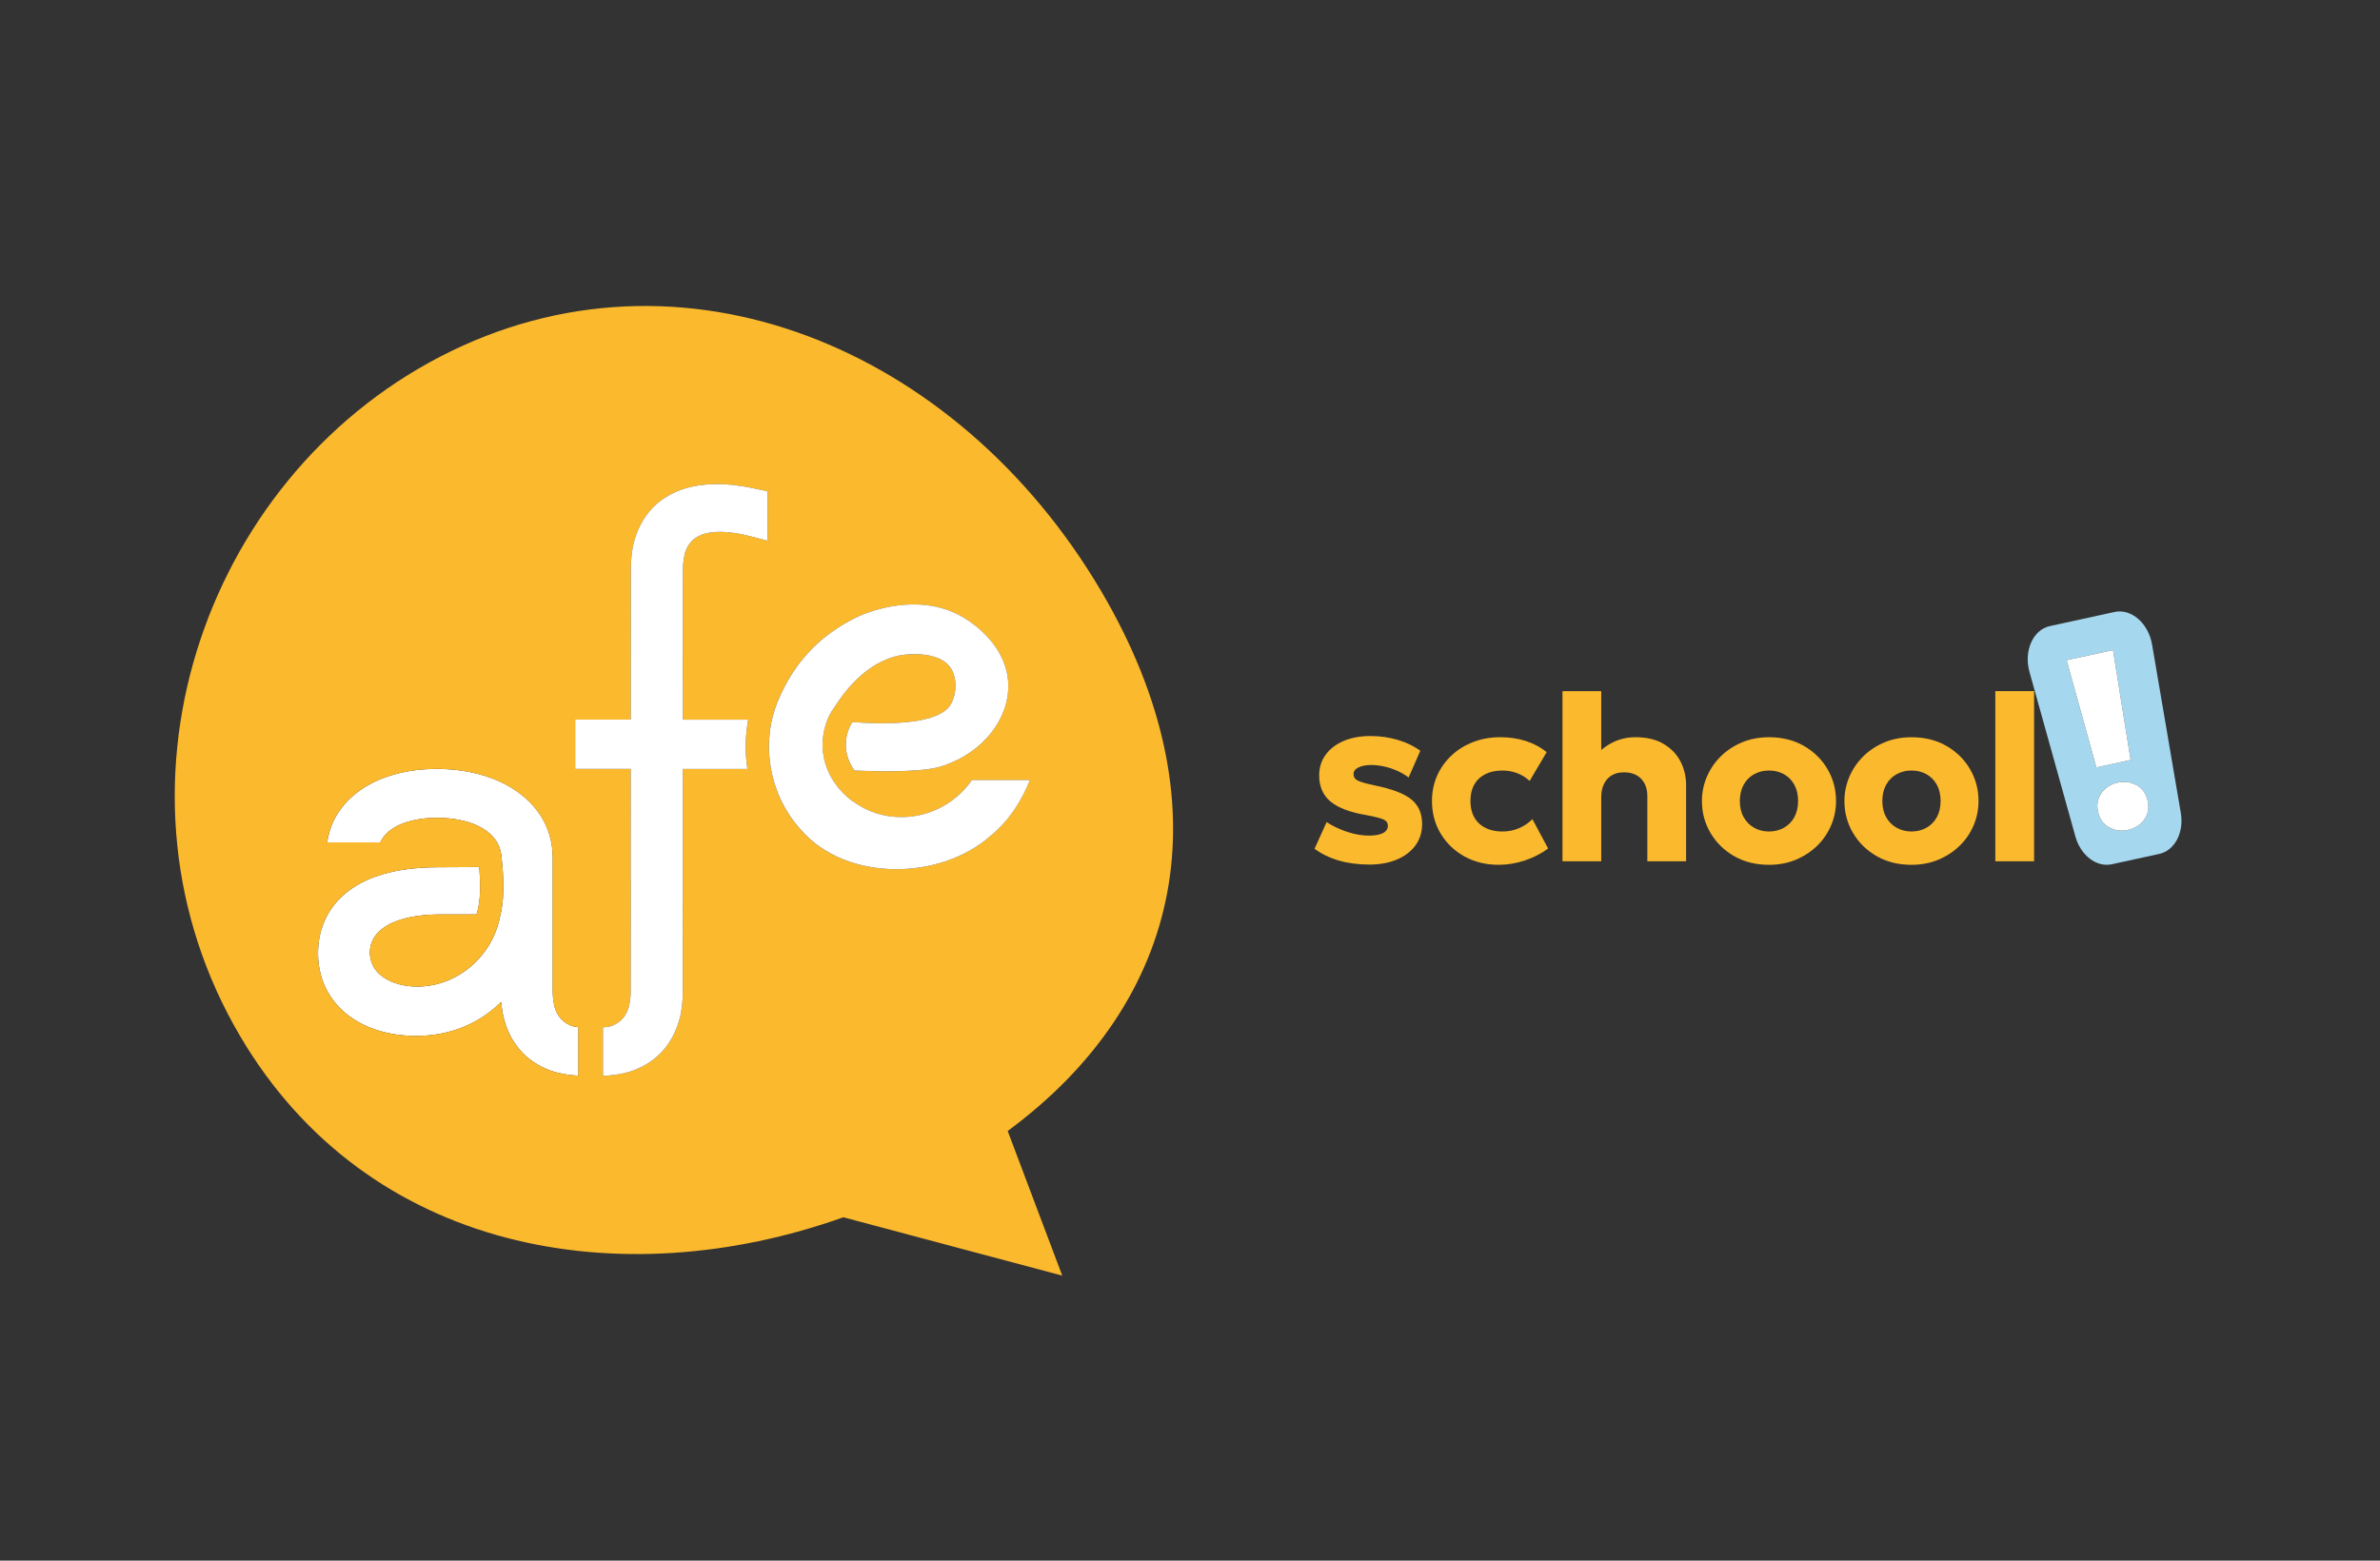
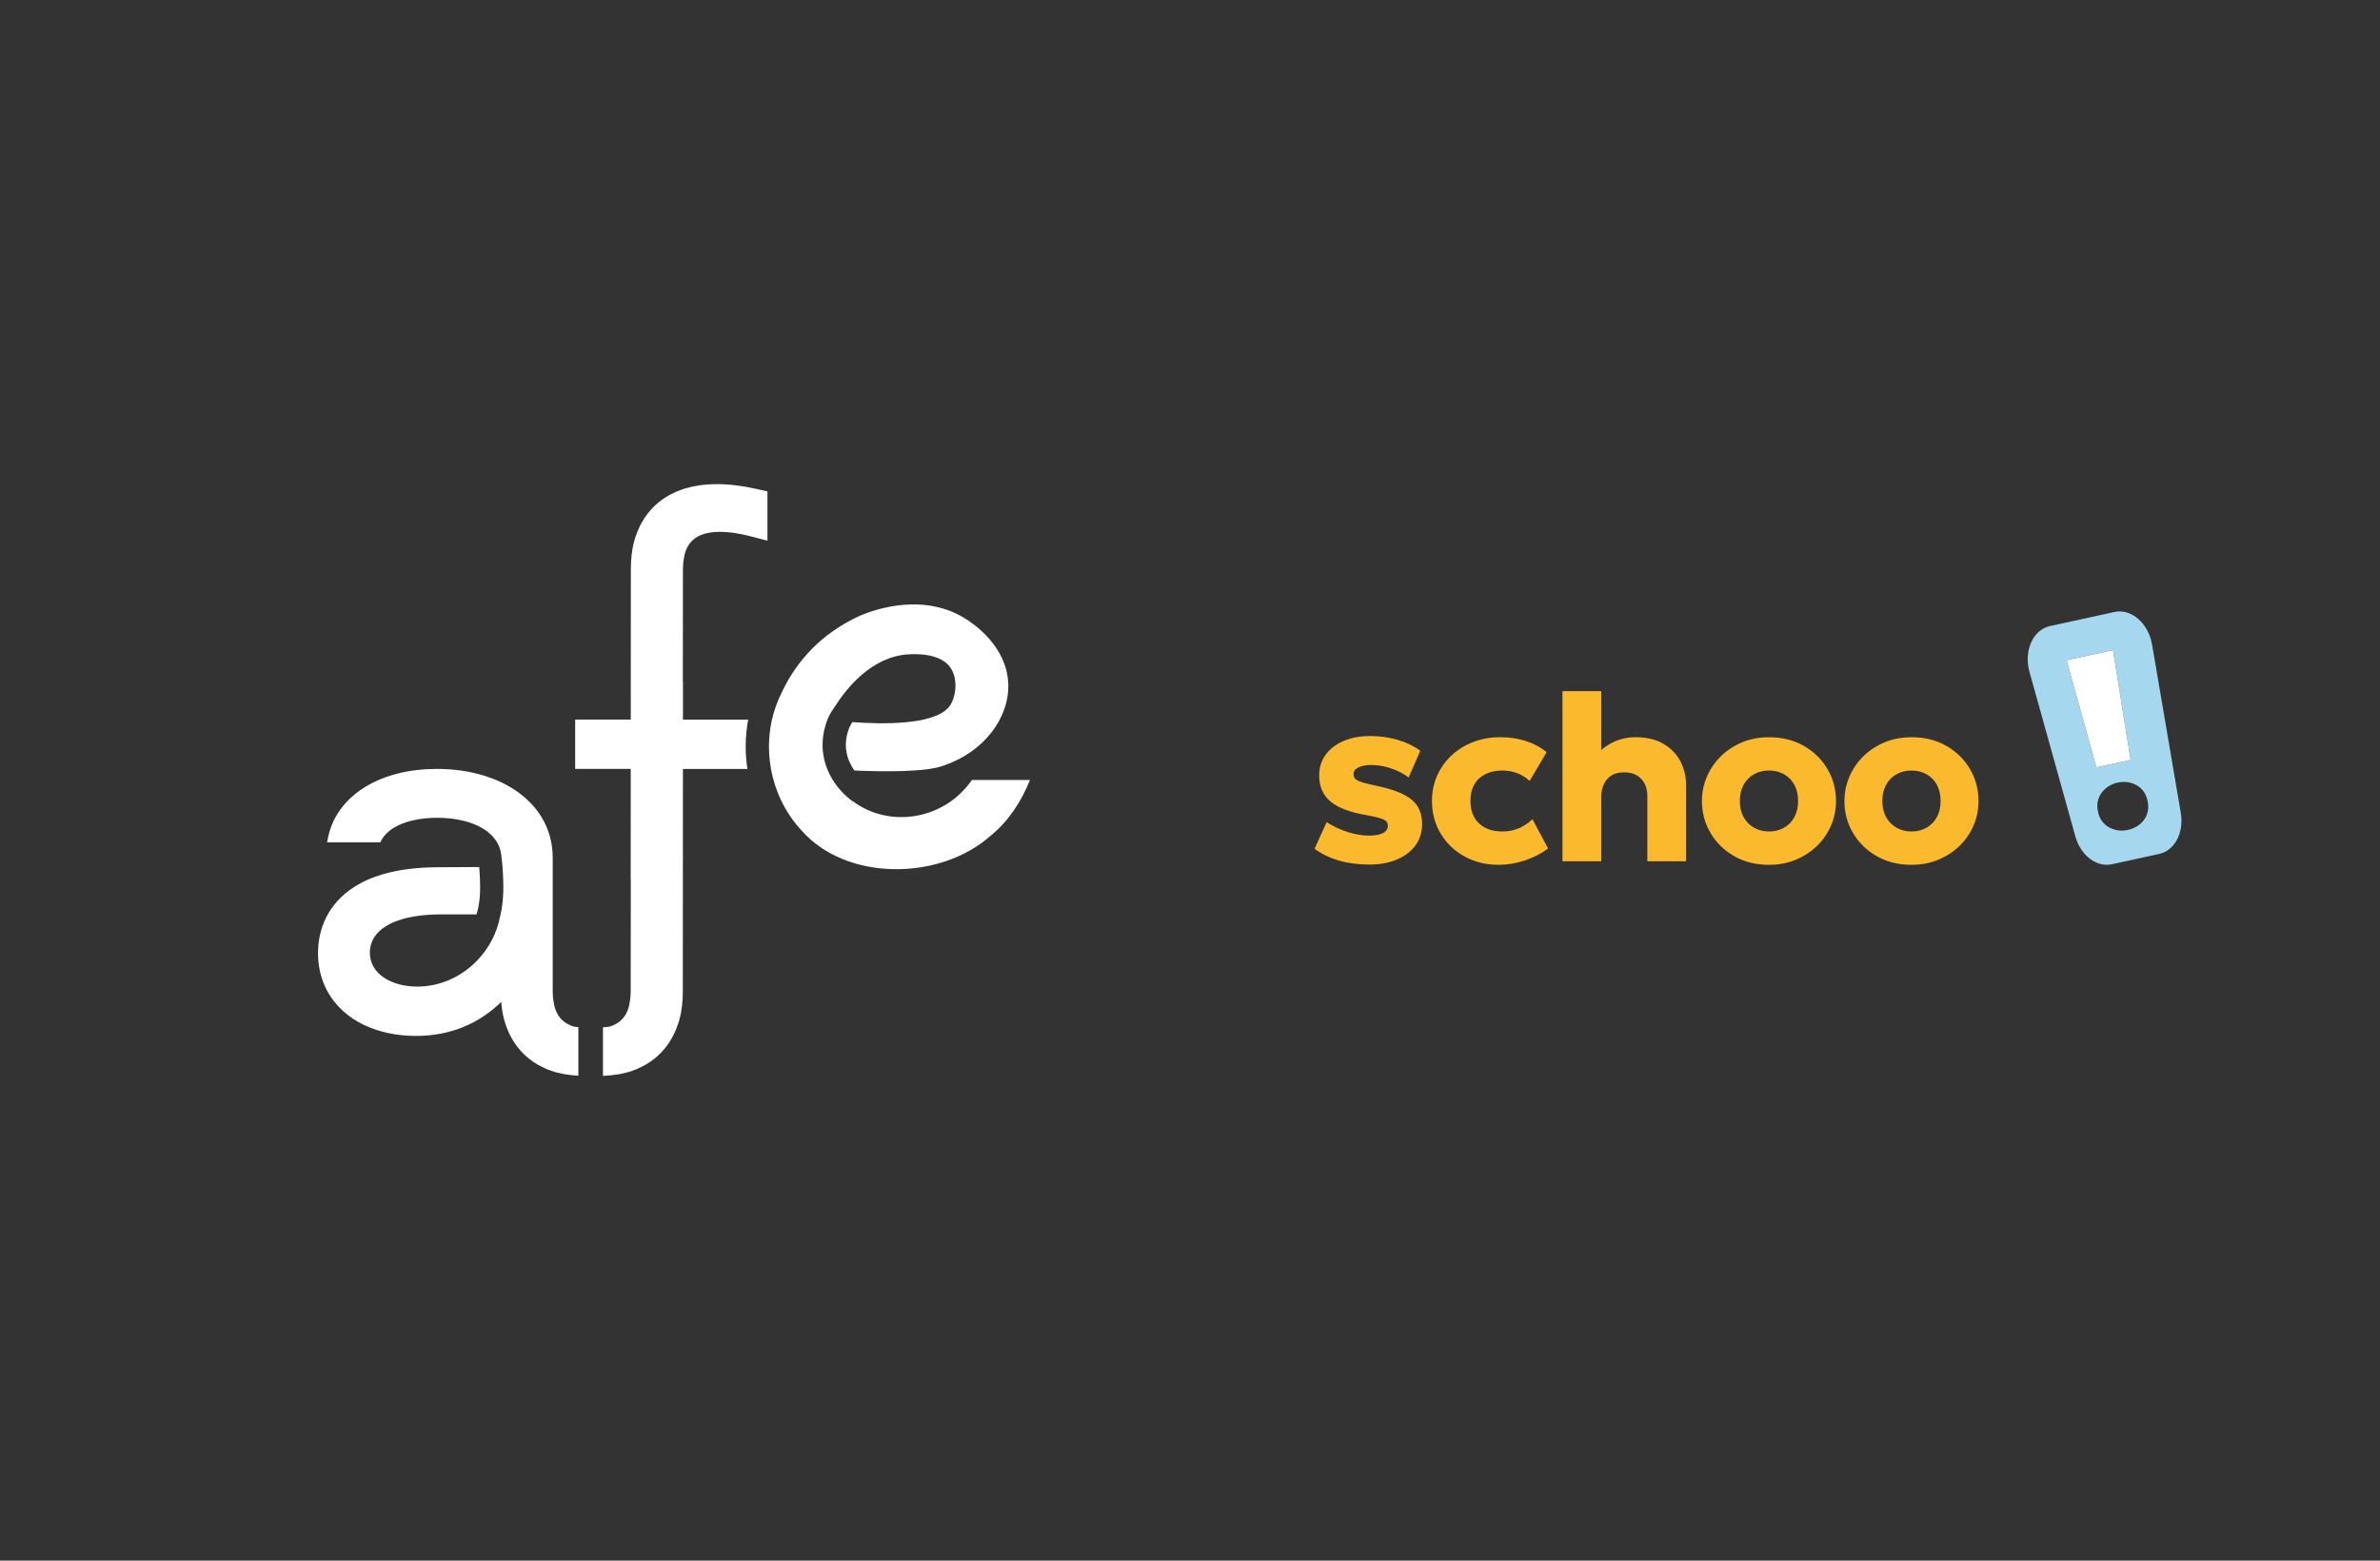
<svg xmlns="http://www.w3.org/2000/svg" id="Calque_1" data-name="Calque 1" viewBox="0 0 1028.97 674.83">
  <rect x="0" y="0" width="1028.97" height="674.83" fill="#333333" stroke="none" />
  <defs>
    <style>
      .cls-1 {
        fill: none;
      }

      .cls-2 {
        fill: #a5d7ee;
      }

      .cls-3 {
        fill: #fff;
      }

      .cls-4 {
        fill: #fbb92d;
      }
    </style>
  </defs>
-   <path class="cls-1" d="M771.31,334.8c-1.91-1.07-4.07-1.61-6.49-1.61s-4.58.54-6.49,1.61c-1.91,1.07-3.41,2.6-4.5,4.57-1.09,1.98-1.63,4.31-1.63,7s.55,5.02,1.66,7c1.11,1.98,2.61,3.5,4.52,4.57,1.91,1.07,4.05,1.61,6.44,1.61s4.53-.54,6.44-1.61c1.91-1.07,3.4-2.6,4.5-4.57,1.09-1.98,1.63-4.31,1.63-7s-.54-5.02-1.61-7c-1.07-1.98-2.56-3.5-4.47-4.57Z" />
-   <path class="cls-1" d="M832.92,334.8c-1.91-1.07-4.07-1.61-6.49-1.61s-4.58.54-6.49,1.61c-1.91,1.07-3.4,2.6-4.5,4.57-1.09,1.98-1.63,4.31-1.63,7s.55,5.02,1.66,7c1.11,1.98,2.61,3.5,4.52,4.57,1.91,1.07,4.05,1.61,6.44,1.61s4.53-.54,6.44-1.61c1.91-1.07,3.4-2.6,4.5-4.57,1.09-1.98,1.63-4.31,1.63-7s-.54-5.02-1.61-7c-1.07-1.98-2.56-3.5-4.47-4.57Z" />
  <path class="cls-3" d="M246.84,443.49c-2.09-.85-3.58-1.96-4.8-3.5-.81-1.03-1.5-2.28-2.04-3.86-.16-.47-1.03-3.52-1.04-7.58v-57.71c0-6-1.5-11.61-4.22-16.45-2.04-3.64-4.74-6.84-7.9-9.58-4.76-4.11-10.56-7.17-16.99-9.22-6.44-2.05-13.53-3.1-20.95-3.1-5.78,0-11.44.64-16.76,1.96-7.97,1.98-15.26,5.52-20.91,10.94-2.82,2.71-5.2,5.89-6.97,9.5-1.4,2.86-2.28,6.04-2.85,9.36h23c.46-.94.97-1.82,1.59-2.61,1.06-1.33,2.38-2.49,3.96-3.5,2.37-1.52,5.35-2.67,8.66-3.42,3.3-.75,6.92-1.1,10.47-1.09,4.04,0,7.93.45,11.4,1.32,5.22,1.3,9.43,3.54,12.15,6.35,1.37,1.41,2.4,2.95,3.12,4.71.57,1.39.94,2.94,1.07,4.71.24,1.86.46,4.13.6,6.7.08,1.59.19,3.69.19,6.08,0,3.07-.18,6.61-.86,10.27-.12.66-.29,1.43-.49,2.25-1.39,7.58-5.08,14.4-10.31,19.68-6.73,6.79-15.85,10.93-25.56,10.92-5.7.01-10.91-1.49-14.46-3.91-1.79-1.21-3.17-2.61-4.16-4.19-.99-1.59-1.62-3.35-1.83-5.51l-.05-1.13c0-1.75.35-3.52,1.17-5.24.61-1.29,1.49-2.56,2.77-3.8,1.91-1.86,4.77-3.68,9.07-5.07,4.29-1.39,9.99-2.33,17.37-2.37h15.74c.41-1.34.69-2.53.87-3.48.53-2.8.69-5.75.69-8.42,0-2.08-.1-3.98-.18-5.56-.06-1.08-.13-2.07-.22-3.02l-18.29.1c-8.97.05-16.62,1.07-23.13,2.95-4.88,1.41-9.12,3.3-12.74,5.64-5.43,3.49-9.42,8-11.94,12.98-2.53,4.98-3.59,10.35-3.58,15.6l.02,1.39v.02s0,.02,0,.02c.22,5.48,1.6,10.53,3.97,14.9,3.55,6.58,9.23,11.51,15.9,14.69,6.68,3.19,14.37,4.73,22.44,4.74,7.8,0,14.64-1.48,20.46-3.85,6.84-2.78,12.22-6.76,16.4-10.85.53,6.36,1.94,10.02,2.71,11.9,2.04,5.04,5.23,9.41,9.4,12.71,2.21,1.76,4.69,3.19,7.36,4.33v.12l.68.15,1.39.55c3.61,1.28,7.61,1.89,11.82,2.16v-21.03c-.65-.1-1.18-.08-1.86-.21l-1.32-.44Z" />
-   <path class="cls-4" d="M476,255.47c-62.15-105.31-181.85-155.04-285.59-101.3-103.74,53.74-148.63,188.73-86.49,294.04,55.11,93.38,164.33,112.5,260.7,78.16l94.64,25.24-23.59-62.55c75.64-55.83,94.86-141.18,40.32-233.6ZM250.03,465.17c-4.2-.28-8.21-.88-11.82-2.16l-1.39-.55-.68-.15v-.12c-2.67-1.14-5.15-2.58-7.36-4.33-4.16-3.3-7.35-7.66-9.4-12.71-.77-1.88-2.18-5.55-2.71-11.9-4.18,4.09-9.56,8.06-16.4,10.85-5.83,2.37-12.67,3.86-20.46,3.85-8.07,0-15.76-1.54-22.44-4.74-6.67-3.18-12.35-8.11-15.9-14.69-2.37-4.37-3.75-9.42-3.97-14.9v-.02s0-.02,0-.02l-.02-1.39c0-5.25,1.06-10.62,3.58-15.6,2.51-4.98,6.51-9.49,11.94-12.98,3.62-2.33,7.86-4.23,12.74-5.64,6.51-1.88,14.15-2.9,23.13-2.95l18.29-.1c.08.95.16,1.94.22,3.02.08,1.58.18,3.48.18,5.56,0,2.67-.16,5.62-.69,8.42-.18.95-.46,2.14-.87,3.48h-15.74c-7.37.05-13.08.98-17.37,2.37-4.29,1.39-7.15,3.21-9.07,5.07-1.28,1.24-2.15,2.52-2.77,3.8-.81,1.72-1.17,3.49-1.17,5.24l.05,1.13c.21,2.16.84,3.92,1.83,5.51.99,1.58,2.38,2.99,4.16,4.19,3.55,2.42,8.76,3.92,14.46,3.91,9.7,0,18.83-4.14,25.56-10.92,5.23-5.28,8.92-12.1,10.31-19.68.2-.81.37-1.58.49-2.25.68-3.66.86-7.21.86-10.27,0-2.39-.11-4.49-.19-6.08-.13-2.58-.36-4.84-.6-6.7-.14-1.77-.5-3.32-1.07-4.71-.72-1.76-1.75-3.3-3.12-4.71-2.72-2.8-6.93-5.05-12.15-6.35-3.47-.87-7.35-1.32-11.4-1.32-3.55,0-7.17.34-10.47,1.09-3.31.75-6.29,1.9-8.66,3.42-1.58,1.01-2.9,2.17-3.96,3.5-.62.79-1.13,1.67-1.59,2.61h-23c.57-3.32,1.45-6.5,2.85-9.36,1.77-3.61,4.15-6.8,6.97-9.5,5.65-5.42,12.94-8.95,20.91-10.94,5.32-1.32,10.97-1.96,16.76-1.96,7.43,0,14.51,1.05,20.95,3.1,6.43,2.05,12.23,5.12,16.99,9.22,3.17,2.74,5.87,5.94,7.9,9.58,2.72,4.85,4.23,10.46,4.22,16.45v57.71c.01,4.06.88,7.11,1.04,7.58.54,1.58,1.23,2.83,2.04,3.86,1.22,1.53,2.71,2.65,4.8,3.5l1.32.44c.68.13,1.21.11,1.86.21v21.03ZM331.81,233.8l-7.54-1.95c-4.95-1.28-9.33-1.89-12.98-1.88-3.34,0-6.06.5-8.14,1.34-2.09.85-3.58,1.96-4.8,3.5-.81,1.03-1.5,2.28-2.04,3.86-.16.47-1.04,3.55-1.04,7.65,0,3.5-.02,24.26-.04,48.41h.05s0,6.44,0,16.45h28.2c-.62,3.35-1.06,7.15-1.08,11.33v-.02.37c0,3.48.3,6.69.75,9.64h-27.88c-.02,37.65-.05,90.63-.05,95.99,0,9.54-2.01,14.34-2.95,16.66-2.05,5.04-5.23,9.41-9.4,12.71-2.21,1.76-4.69,3.19-7.36,4.33v.12l-.68.15-1.39.55c-3.87,1.37-8.18,2.01-12.74,2.23v-20.99c.95-.13,1.77-.12,2.79-.31l1.32-.44c2.09-.85,3.58-1.96,4.8-3.5.81-1.03,1.5-2.28,2.04-3.86.16-.47,1.04-3.55,1.04-7.65,0-3.5.02-24.26.04-48.41h-.05s.01-21.67.03-47.59h-24.03v-21.33h24.04c.02-30.69.03-60.87.03-64.85,0-9.54,2.01-14.34,2.95-16.66,2.05-5.04,5.23-9.41,9.4-12.71,2.77-2.2,5.95-3.93,9.43-5.16,4.64-1.64,9.81-2.43,15.43-2.43,5.3,0,11.01.7,17.15,2.08l4.71,1.06v21.31ZM428.16,361.48c-21.9,19.35-62.08,19.72-81.53-2.24-4.5-4.81-7.99-10.42-10.38-16.44h0c-.06-.16-.13-.36-.2-.53-.33-.84-.62-1.7-.91-2.56-.19-.57-.37-1.17-.55-1.79-.15-.51-.29-1.03-.43-1.55-.31-1.21-.6-2.51-.85-3.89-.18-.99-.34-2.01-.47-3.07-.02-.17-.04-.34-.06-.51-.1-.89-.18-1.8-.24-2.74l-.02-.29c-.05-.98-.09-1.99-.09-3.02v-.28s0-.02,0-.02c0-1.66.1-3.25.25-4.76.02-.24.04-.49.07-.73.07-.67.15-1.33.25-1.97.14-.93.29-1.87.48-2.79.04-.21.09-.41.13-.62.04-.17.07-.34.11-.51h.02c.82-3.56,2-7.06,3.61-10.42l-.03.03c3.02-6.57,6.39-12.17,11.8-18.19,10.82-12.06,24.5-17.1,24.5-17.1,4.46-1.66,25.78-9.61,44.22,2.35,2.57,1.67,17.48,11.33,18.05,27.89.52,14.86-10.7,29.54-28,35.34-7.57,2.88-26.17,2.65-38.49,2.11-1.95-2.71-3.63-6.27-3.72-10.77v-.34c0-2.04.38-3.98.8-5.41.21-.71.42-1.3.58-1.7.08-.2.15-.36.19-.47l.07-.15c.37-.77.78-1.46,1.2-2.09,13.11.96,34.31,1.25,41.28-6.04,3.23-3.38,4.7-11.5,1.47-16.95-4.25-7.16-16.2-6.45-18.53-6.31-15.96.95-26.84,14.7-31.96,22.83-.89,1.21-1.76,2.58-2.53,4.18-.07.15-.22.48-.39.9l-.15.3h.03c-.78,1.94-2.1,5.88-2.13,10.9v.56c.16,7.51,3.22,13.37,6.26,17.3,3.05,3.95,6.14,6.14,6.9,6.67l.03-.04c15.62,11.62,39.27,8.19,51.35-9.26h25.11c-3.71,9.3-9.25,17.83-17.11,24.19Z" />
  <path class="cls-3" d="M309.95,209.35c-5.62,0-10.79.79-15.43,2.43-3.48,1.23-6.66,2.96-9.43,5.16-4.16,3.3-7.35,7.66-9.4,12.71-.94,2.32-2.95,7.12-2.95,16.66,0,3.98-.01,34.16-.03,64.85h-24.04v21.33h24.03c-.01,25.92-.03,47.59-.03,47.59h.05c-.02,24.15-.04,44.9-.04,48.41,0,4.1-.88,7.18-1.04,7.65-.54,1.58-1.23,2.83-2.04,3.86-1.22,1.53-2.71,2.65-4.8,3.5l-1.32.44c-1.02.19-1.83.19-2.79.31v20.99c4.56-.22,8.87-.86,12.74-2.23l1.39-.55.68-.15v-.12c2.67-1.14,5.15-2.58,7.36-4.33,4.16-3.3,7.35-7.66,9.4-12.71.94-2.32,2.95-7.12,2.95-16.66,0-5.36.03-58.34.05-95.99h27.88c-.45-2.95-.75-6.16-.75-9.64v-.37s0,.02,0,.02c.02-4.19.46-7.98,1.08-11.33h-28.2c0-10.01,0-16.45,0-16.45h-.05c.02-24.15.04-44.9.04-48.41,0-4.1.88-7.18,1.04-7.65.54-1.58,1.23-2.83,2.04-3.86,1.22-1.53,2.71-2.65,4.8-3.5,2.08-.84,4.8-1.34,8.14-1.34,3.65,0,8.03.6,12.98,1.88l7.54,1.95v-21.31l-4.71-1.06c-6.13-1.38-11.85-2.08-17.15-2.08Z" />
  <path class="cls-3" d="M368.81,346.55l-.03.04c-.76-.53-3.85-2.72-6.9-6.67-3.04-3.93-6.1-9.8-6.25-17.3v-.56c.02-5.02,1.34-8.96,2.12-10.9h-.03s.15-.3.15-.3c.18-.42.33-.75.39-.9.77-1.6,1.64-2.97,2.53-4.18,5.12-8.12,16-21.88,31.96-22.83,2.33-.14,14.28-.85,18.53,6.31,3.23,5.45,1.76,13.57-1.47,16.95-6.97,7.29-28.18,7.01-41.28,6.04-.42.63-.83,1.32-1.2,2.09l-.07.15c-.05.11-.11.26-.19.47-.16.4-.37.99-.58,1.7-.42,1.42-.81,3.36-.8,5.41v.34c.1,4.5,1.78,8.06,3.73,10.77,12.32.54,30.92.77,38.49-2.11,17.3-5.8,28.52-20.48,28-35.34-.58-16.56-15.48-26.22-18.05-27.89-18.44-11.96-39.76-4.02-44.22-2.35,0,0-13.68,5.04-24.5,17.1-5.41,6.03-8.77,11.63-11.8,18.19l.03-.03c-1.61,3.36-2.79,6.86-3.61,10.42h-.02c-.04.17-.07.34-.11.51-.04.21-.09.41-.13.62-.19.93-.34,1.86-.48,2.79-.09.64-.17,1.3-.25,1.97-.03.24-.05.49-.07.73-.14,1.52-.24,3.1-.25,4.76v.3c0,1.03.03,2.04.09,3.02l.02.29c.06.94.14,1.85.24,2.74.02.17.04.34.06.51.13,1.07.29,2.09.47,3.07.25,1.38.54,2.68.85,3.89.13.52.28,1.03.43,1.55.18.62.36,1.22.55,1.79.28.86.58,1.71.91,2.56.07.17.13.37.2.53h0c2.4,6.02,5.88,11.63,10.38,16.44,19.45,21.95,59.63,21.59,81.53,2.24,7.86-6.36,13.4-14.89,17.11-24.19h-25.11c-12.08,17.45-35.73,20.87-51.35,9.26Z" />
  <path class="cls-4" d="M610.18,345.69c-3.1-2.54-8.36-4.55-15.79-6.05-3.68-.78-6.13-1.48-7.36-2.09-1.23-.61-1.84-1.55-1.84-2.81s.71-2.19,2.12-2.89c1.41-.7,3.26-1.05,5.54-1.05,1.84,0,3.73.22,5.67.66,1.94.44,3.82,1.07,5.65,1.89,1.82.82,3.43,1.77,4.83,2.86l5.06-11.55c-2.69-2.01-5.92-3.58-9.68-4.7-3.76-1.12-7.76-1.69-11.98-1.69s-8.15.71-11.47,2.12c-3.32,1.41-5.92,3.4-7.79,5.95-1.87,2.55-2.81,5.54-2.81,8.94,0,4.8,1.63,8.57,4.88,11.29,3.25,2.73,8.39,4.68,15.4,5.87,3.71.68,6.21,1.31,7.49,1.89,1.28.58,1.92,1.48,1.92,2.71,0,1.4-.7,2.46-2.1,3.19-1.4.73-3.42,1.1-6.08,1.1-2.9,0-5.96-.52-9.2-1.56-3.24-1.04-6.27-2.46-9.09-4.27l-5.21,11.5c2.9,2.18,6.34,3.87,10.35,5.06,4,1.19,8.42,1.79,13.26,1.79,4.56,0,8.56-.72,11.98-2.17,3.42-1.45,6.1-3.48,8.02-6.11,1.92-2.62,2.89-5.7,2.89-9.25,0-4.56-1.55-8.11-4.65-10.65Z" />
  <path class="cls-4" d="M656.54,358.2c-2.16.9-4.47,1.35-6.92,1.35-4.33,0-7.72-1.17-10.19-3.5-2.47-2.33-3.7-5.58-3.7-9.73,0-2.76.55-5.12,1.66-7.07,1.11-1.96,2.7-3.46,4.78-4.5,2.08-1.04,4.55-1.56,7.41-1.56,2.18,0,4.27.37,6.26,1.1,1.99.73,3.82,1.87,5.49,3.4l7.36-12.47c-2.69-2.15-5.72-3.75-9.09-4.83-3.37-1.07-7.03-1.61-10.98-1.61-4.19,0-8.08.69-11.67,2.07-3.59,1.38-6.73,3.32-9.4,5.82-2.67,2.5-4.75,5.43-6.23,8.76-1.48,3.34-2.22,6.98-2.22,10.93,0,5.24,1.26,9.95,3.78,14.13,2.52,4.17,5.95,7.46,10.29,9.86,4.34,2.4,9.27,3.6,14.79,3.6,3.78,0,7.55-.63,11.32-1.89,3.76-1.26,7.11-2.98,10.04-5.16l-6.79-12.67c-1.81,1.74-3.79,3.06-5.95,3.96Z" />
  <path class="cls-4" d="M719.28,321.7c-3.25-1.94-7.32-2.91-12.18-2.91-3.75,0-7.17.82-10.27,2.45-1.64.86-3.15,1.89-4.55,3.07v-25.45h-16.76v73.57h16.76v-27.74c0-2.18.4-4.09,1.2-5.72.8-1.63,1.94-2.89,3.42-3.75,1.48-.87,3.28-1.28,5.39-1.25,3.13.04,5.57.99,7.31,2.86,1.74,1.87,2.61,4.33,2.61,7.36v28.25h16.76v-33c0-3.61-.8-6.98-2.4-10.12-1.6-3.13-4.03-5.67-7.28-7.61Z" />
  <path class="cls-4" d="M779.9,322.54c-4.36-2.5-9.38-3.75-15.07-3.75-4.26,0-8.16.74-11.7,2.22-3.54,1.48-6.61,3.51-9.2,6.08-2.59,2.57-4.59,5.52-6,8.84-1.41,3.32-2.12,6.8-2.12,10.45,0,5.01,1.23,9.6,3.7,13.79,2.47,4.19,5.88,7.54,10.24,10.04,4.36,2.5,9.38,3.75,15.07,3.75,4.26,0,8.16-.75,11.7-2.25,3.54-1.5,6.61-3.53,9.2-6.08,2.59-2.55,4.58-5.49,5.98-8.81,1.4-3.32,2.09-6.8,2.09-10.45,0-5.01-1.23-9.6-3.68-13.79s-5.86-7.54-10.22-10.04ZM775.76,353.37c-1.09,1.98-2.59,3.5-4.5,4.57-1.91,1.07-4.05,1.61-6.44,1.61s-4.53-.54-6.44-1.61c-1.91-1.07-3.41-2.6-4.52-4.57-1.11-1.98-1.66-4.31-1.66-7s.55-5.02,1.63-7c1.09-1.98,2.59-3.5,4.5-4.57,1.91-1.07,4.07-1.61,6.49-1.61s4.58.54,6.49,1.61c1.91,1.07,3.4,2.6,4.47,4.57,1.07,1.98,1.61,4.31,1.61,7s-.55,5.02-1.63,7Z" />
  <path class="cls-4" d="M841.51,322.54c-4.36-2.5-9.38-3.75-15.07-3.75-4.26,0-8.16.74-11.7,2.22-3.54,1.48-6.61,3.51-9.2,6.08-2.59,2.57-4.59,5.52-6,8.84-1.41,3.32-2.12,6.8-2.12,10.45,0,5.01,1.23,9.6,3.7,13.79,2.47,4.19,5.88,7.54,10.24,10.04,4.36,2.5,9.38,3.75,15.07,3.75,4.26,0,8.16-.75,11.7-2.25,3.54-1.5,6.61-3.53,9.2-6.08,2.59-2.55,4.58-5.49,5.98-8.81,1.4-3.32,2.09-6.8,2.09-10.45,0-5.01-1.23-9.6-3.68-13.79s-5.86-7.54-10.22-10.04ZM837.37,353.37c-1.09,1.98-2.59,3.5-4.5,4.57-1.91,1.07-4.05,1.61-6.44,1.61s-4.53-.54-6.44-1.61c-1.91-1.07-3.41-2.6-4.52-4.57-1.11-1.98-1.66-4.31-1.66-7s.55-5.02,1.63-7c1.09-1.98,2.59-3.5,4.5-4.57,1.91-1.07,4.07-1.61,6.49-1.61s4.58.54,6.49,1.61c1.91,1.07,3.4,2.6,4.47,4.57,1.07,1.98,1.61,4.31,1.61,7s-.55,5.02-1.63,7Z" />
-   <rect class="cls-4" x="862.66" y="298.86" width="16.76" height="73.57" />
  <g>
    <path class="cls-2" d="M877.42,290.54l19.85,71.16c2.29,8.22,9.18,13.46,15.78,12.02l20.5-4.48c6.67-1.46,10.75-9.23,9.3-17.73l-12.42-72.79c-1.57-9.23-9-15.67-16.24-14.09l-27.94,6.1c-7.31,1.6-11.37,10.7-8.83,19.8ZM913.54,281.1l7.61,47.51-14.8,3.23-12.9-46.36,20.09-4.39ZM928.24,352.09c-.64,1.73-1.68,3.19-3.15,4.37-1.45,1.18-3.15,1.99-5.09,2.41-2.89.63-5.6.27-8.13-1.1-2.53-1.37-4.14-3.62-4.83-6.75-.46-2.12-.37-4.04.26-5.76.64-1.73,1.69-3.2,3.14-4.4,1.46-1.2,3.15-2.01,5.09-2.44,2.92-.64,5.64-.28,8.15,1.1,2.52,1.37,4.12,3.64,4.81,6.82.46,2.11.37,4.03-.27,5.75Z" />
    <polygon class="cls-3" points="921.15 328.61 913.54 281.1 893.46 285.48 906.35 331.84 921.15 328.61" />
-     <path class="cls-3" d="M923.69,339.52c-2.51-1.37-5.23-1.73-8.15-1.1-1.94.42-3.63,1.23-5.09,2.44-1.45,1.2-2.5,2.67-3.14,4.4-.63,1.72-.73,3.65-.26,5.76.68,3.13,2.29,5.38,4.83,6.75,2.53,1.37,5.24,1.73,8.13,1.1,1.94-.42,3.63-1.23,5.09-2.41,1.46-1.18,2.51-2.64,3.15-4.37.64-1.73.73-3.65.27-5.75-.69-3.17-2.3-5.45-4.81-6.82Z" />
  </g>
</svg>